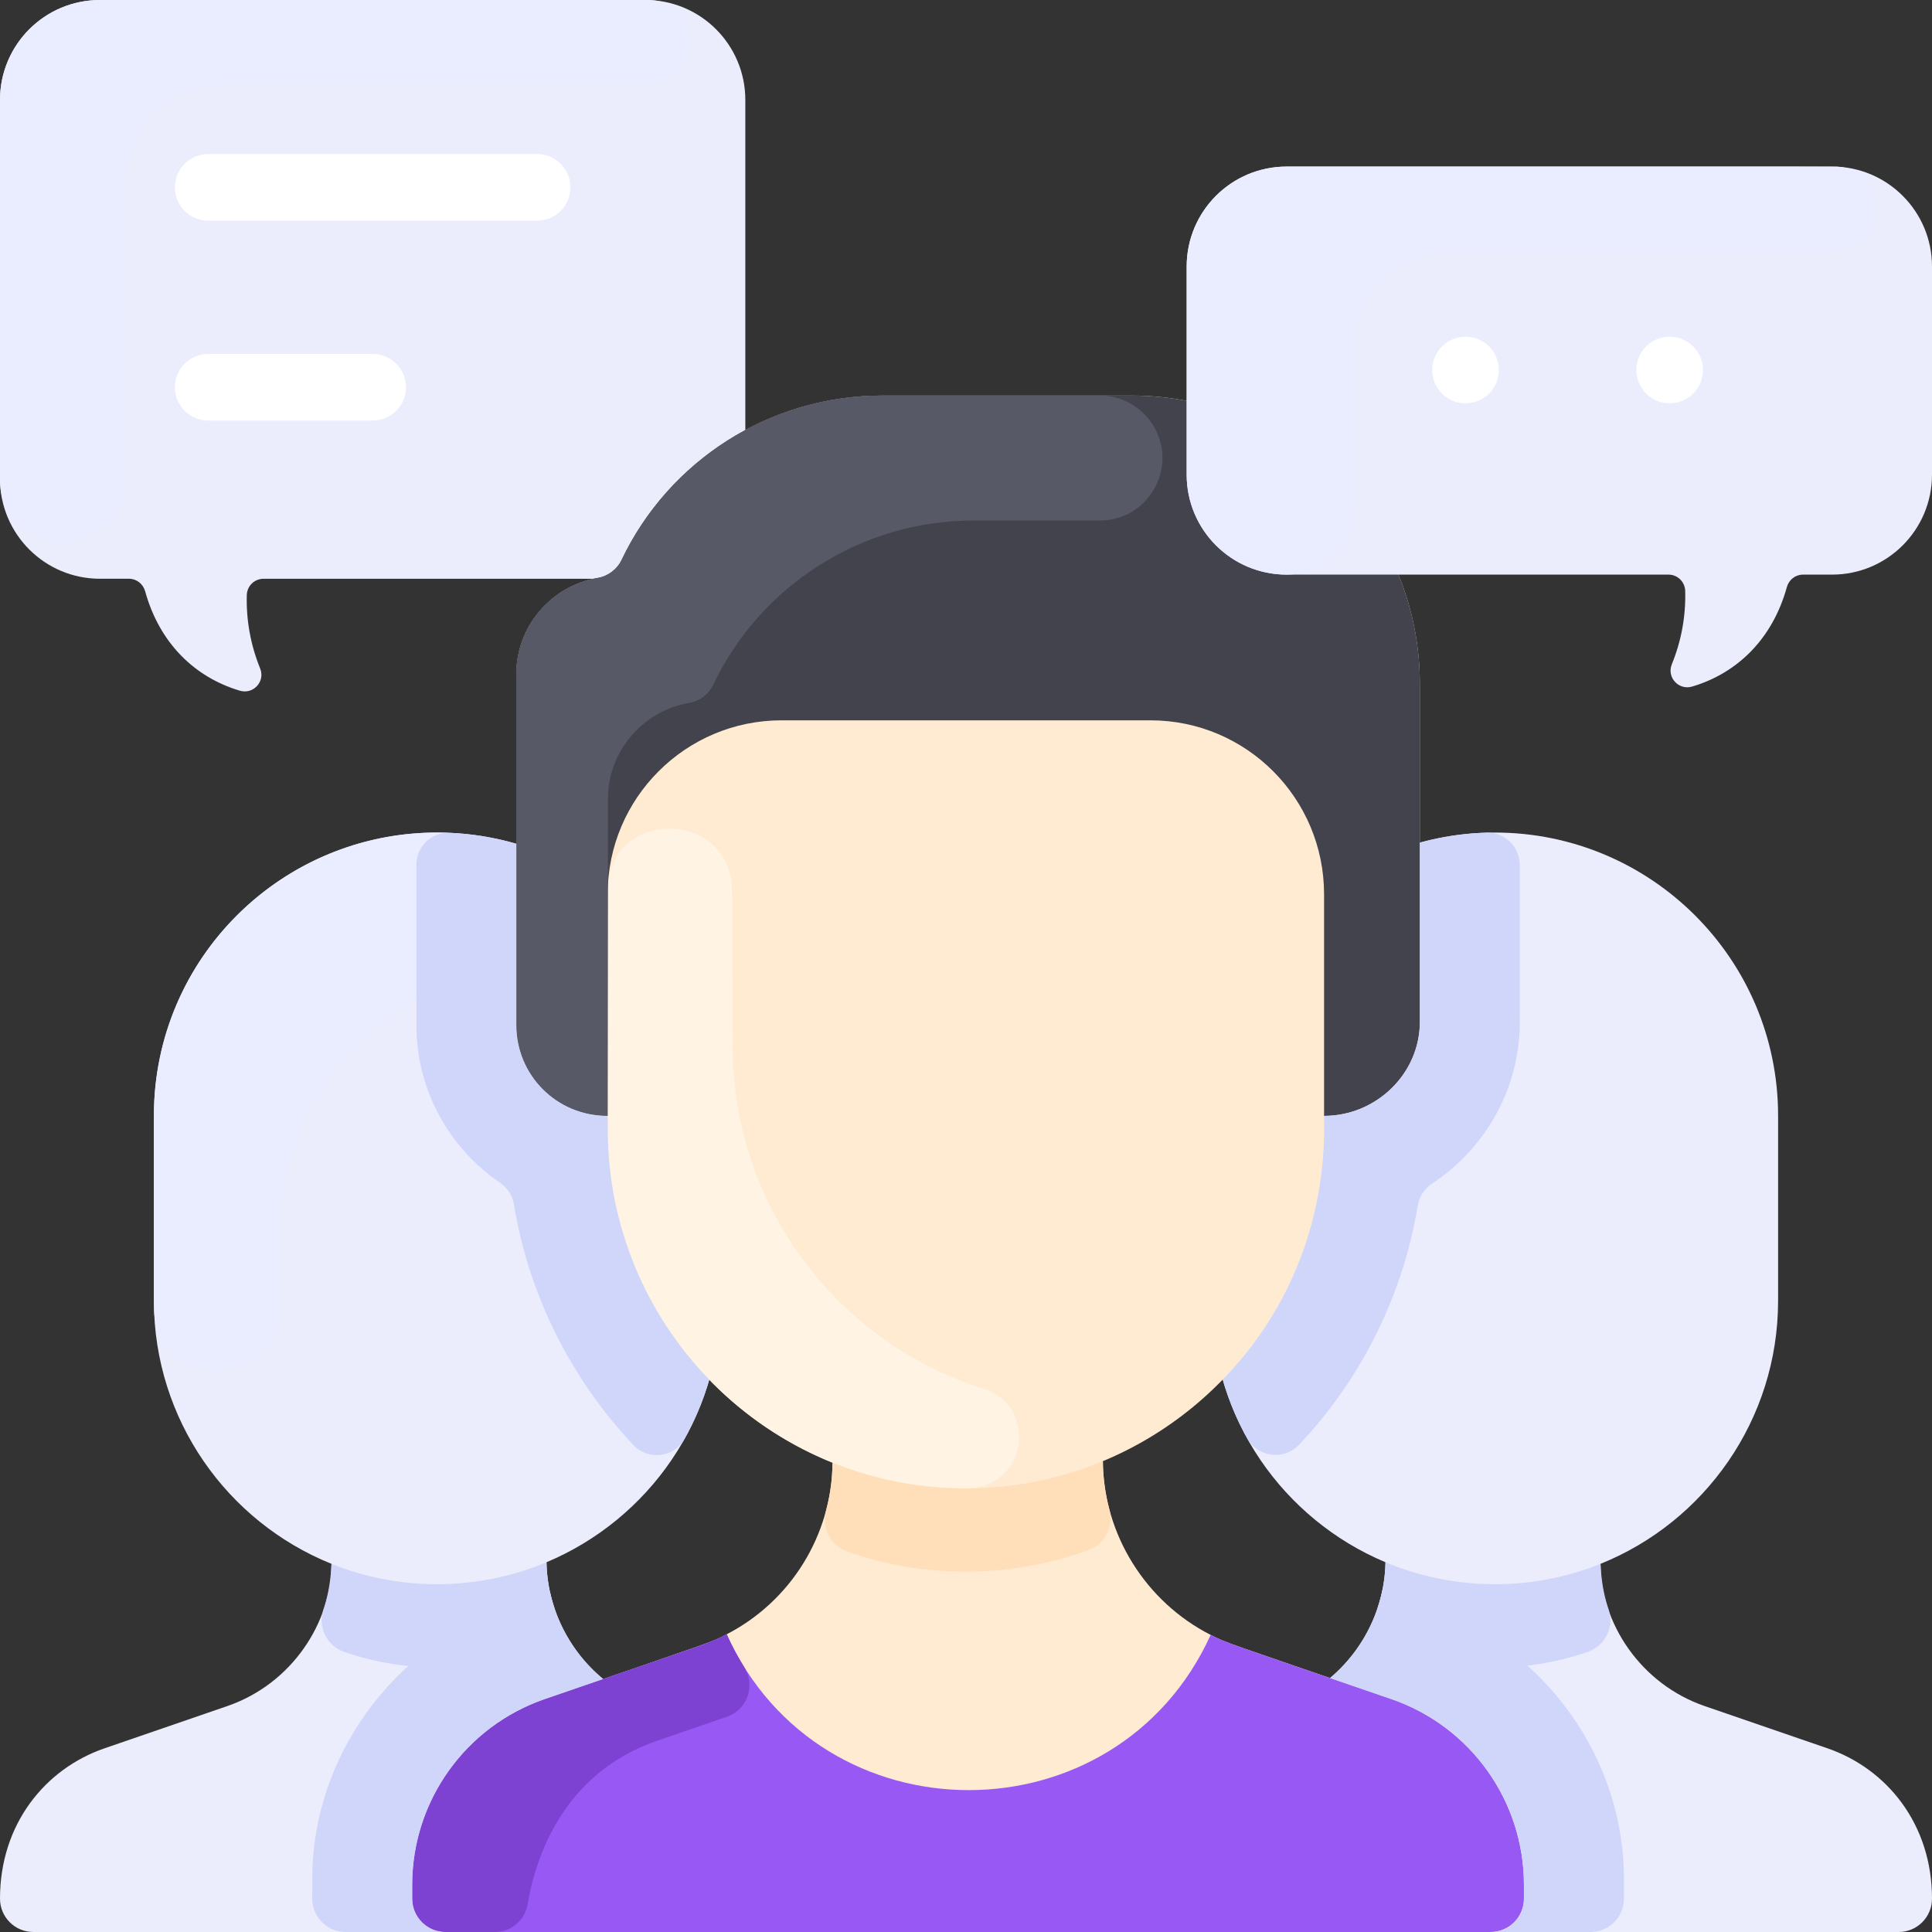
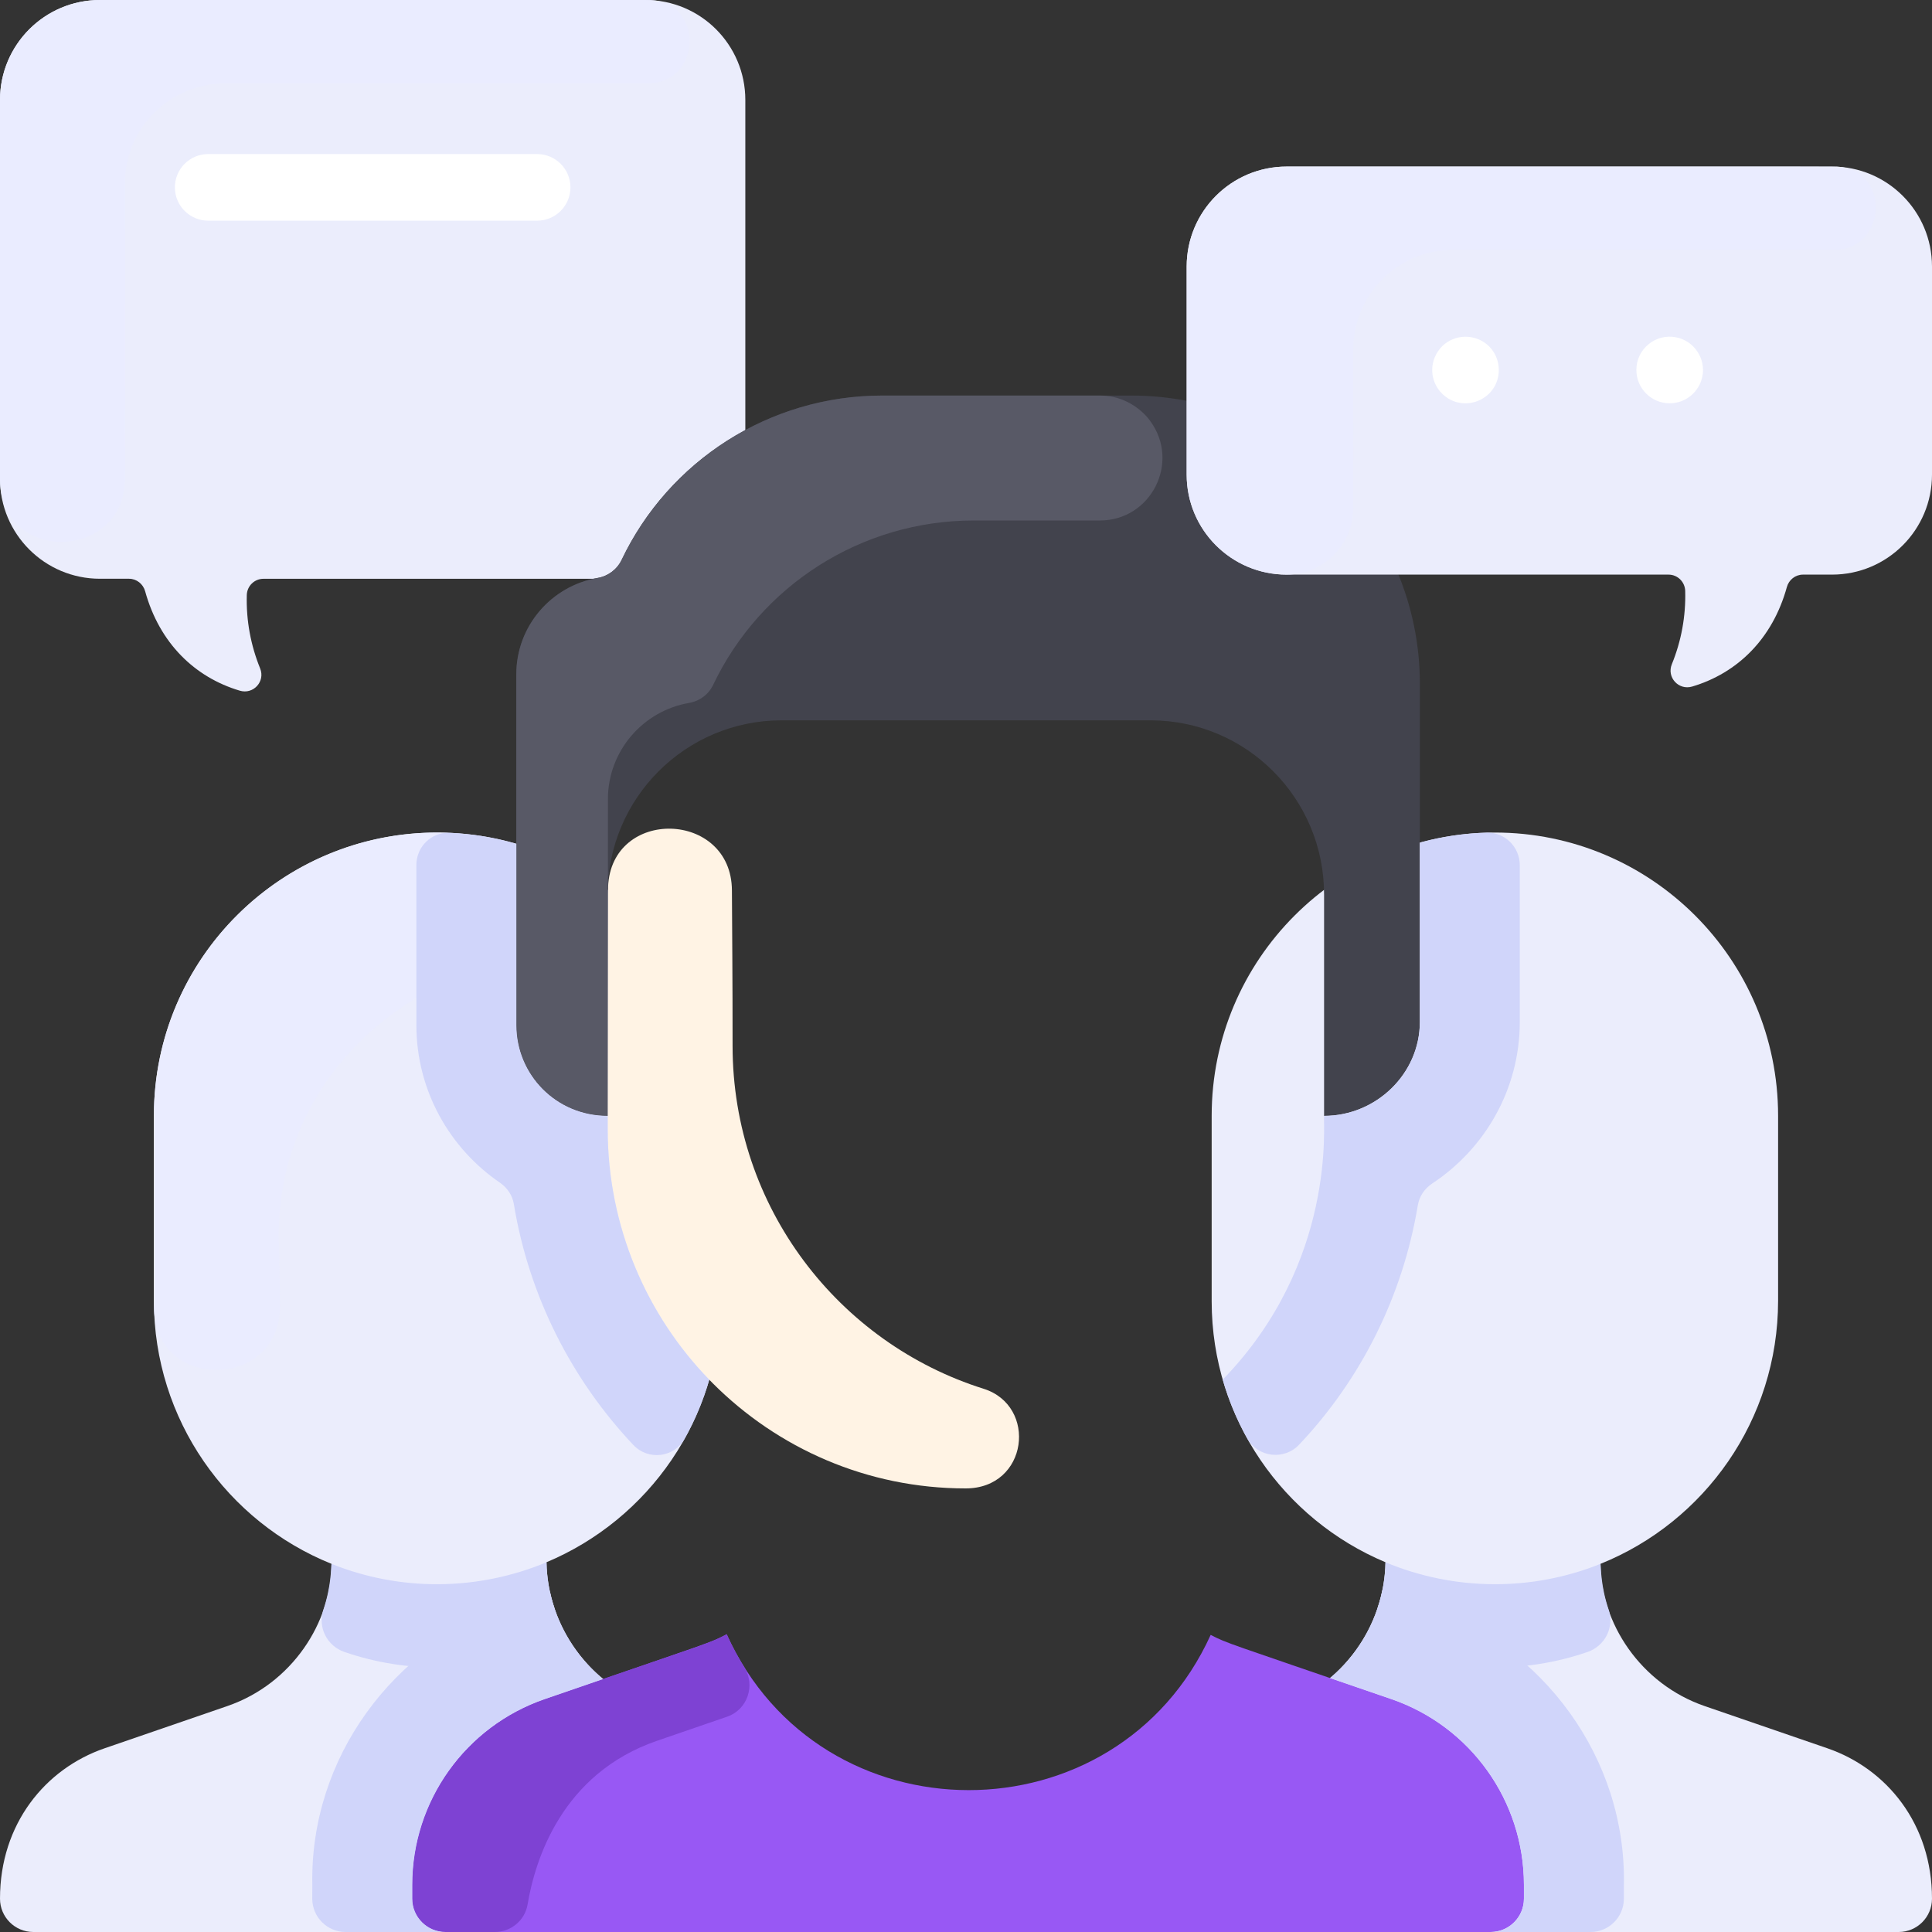
<svg xmlns="http://www.w3.org/2000/svg" width="50" height="50" viewBox="0 0 50 50" fill="none">
  <rect x="0" y="0" width="50" height="50" fill="#333333" stroke="none" />
  <g clip-path="url(#clip0_195_1068)">
    <path d="M20.031 45.246L16.857 44.154C15.26 43.604 14.175 42.1 14.143 40.431C16.783 39.324 18.64 36.72 18.642 33.68V28.876C18.642 24.83 15.363 21.55 11.318 21.546C7.269 21.544 3.985 24.823 3.983 28.872V33.666C3.985 36.746 5.885 39.388 8.579 40.472C8.579 41.984 7.561 43.576 5.88 44.154L2.706 45.246C1.178 45.772 0 47.197 0 49.138C0 49.614 0.386 50 0.862 50H22.737V49.038C22.737 47.325 21.649 45.803 20.031 45.246Z" fill="#EBEDFC" />
    <path d="M47.294 45.246L44.119 44.154C42.45 43.579 41.421 41.994 41.421 40.472C44.115 39.388 46.015 36.746 46.017 33.666V28.872C46.015 24.823 42.73 21.544 38.682 21.546C34.637 21.55 31.358 24.83 31.358 28.876V33.68C31.36 36.72 33.216 39.324 35.856 40.431C35.825 42.1 34.74 43.604 33.143 44.154L29.968 45.246C28.35 45.803 27.263 47.325 27.263 49.038V50H49.138C49.614 50 50 49.614 50 49.138C50 47.207 48.831 45.775 47.294 45.246Z" fill="#EBEDFC" />
    <path d="M19.289 2.586V12.392C19.289 13.821 18.131 14.979 16.703 14.979H6.818C6.584 14.979 6.393 15.166 6.387 15.401C6.369 16.06 6.49 16.703 6.732 17.298C6.87 17.637 6.557 17.979 6.207 17.875C5.041 17.529 4.127 16.645 3.756 15.301C3.703 15.112 3.535 14.978 3.339 14.978H2.586C1.158 14.978 0 13.82 0 12.392V2.586C0 1.158 1.158 0 2.586 0H16.703C18.131 0 19.289 1.158 19.289 2.586Z" fill="#EBEDFC" />
    <path d="M13.901 5.711H5.388C4.912 5.711 4.526 5.325 4.526 4.849C4.526 4.373 4.912 3.987 5.388 3.987H13.901C14.377 3.987 14.763 4.373 14.763 4.849C14.763 5.325 14.377 5.711 13.901 5.711Z" fill="white" />
-     <path d="M9.645 10.884H5.388C4.912 10.884 4.526 10.498 4.526 10.022C4.526 9.546 4.912 9.16 5.388 9.16H9.645C10.121 9.16 10.507 9.546 10.507 10.022C10.507 10.498 10.121 10.884 9.645 10.884Z" fill="white" />
-     <path d="M36.008 43.972C31.69 42.487 31.756 42.529 31.332 42.311C29.653 41.456 28.557 39.716 28.542 37.815C31.899 36.42 34.265 33.107 34.267 29.238V28.879C35.615 28.879 36.745 27.789 36.745 26.444V17.698C36.745 13.578 33.405 10.237 29.284 10.237H22.833C19.912 10.237 17.307 11.928 16.086 14.491C15.968 14.738 15.734 14.912 15.464 14.958C14.268 15.164 13.362 16.204 13.362 17.451V26.532C13.362 27.805 14.383 28.879 15.726 28.879V29.221C15.729 33.131 18.138 36.484 21.55 37.856L21.546 37.865C21.522 39.743 20.457 41.443 18.807 42.295C18.371 42.522 18.532 42.447 14.099 43.972C12.046 44.678 10.668 46.609 10.668 48.78V49.138C10.668 49.614 11.054 50 11.53 50H38.577C39.053 50 39.439 49.614 39.439 49.138V48.78C39.439 46.609 38.061 44.678 36.008 43.972Z" fill="#FFEBD2" />
    <path d="M39.439 48.78V49.138C39.439 49.614 39.053 50 38.577 50H11.53C11.054 50 10.668 49.614 10.668 49.138V48.78C10.668 46.609 12.046 44.678 14.099 43.972C18.545 42.443 18.372 42.522 18.807 42.295C21.235 47.67 28.895 47.67 31.332 42.311C31.775 42.538 31.687 42.486 36.008 43.972C38.061 44.678 39.439 46.609 39.439 48.78Z" fill="#9858F4" />
    <path d="M36.746 17.698V26.444C36.746 27.789 35.615 28.879 34.267 28.879V23.151C34.27 20.664 32.261 18.645 29.779 18.642H20.23C17.748 18.64 15.729 20.652 15.726 23.139V28.879C14.383 28.879 13.362 27.806 13.362 26.532C13.362 25.261 13.362 18.39 13.362 17.451C13.362 16.204 14.268 15.164 15.464 14.958C15.735 14.912 15.969 14.738 16.087 14.491C17.307 11.928 19.912 10.237 22.833 10.237H29.285C33.405 10.237 36.746 13.578 36.746 17.698Z" fill="#42434D" />
    <path d="M50 6.897V12.284C50 13.713 48.842 14.871 47.413 14.871H46.661C46.465 14.871 46.296 15.004 46.244 15.193C45.873 16.537 44.959 17.422 43.793 17.768C43.443 17.872 43.129 17.529 43.267 17.19C43.51 16.595 43.631 15.952 43.613 15.293C43.606 15.059 43.416 14.871 43.181 14.871H33.297C31.869 14.871 30.711 13.713 30.711 12.285V6.897C30.711 5.468 31.869 4.311 33.297 4.311H47.413C48.842 4.31 50 5.468 50 6.897Z" fill="#EBEDFC" />
    <path d="M37.928 10.438C37.322 10.438 36.895 9.823 37.132 9.245C37.317 8.801 37.819 8.601 38.258 8.779C38.903 9.049 38.97 9.921 38.406 10.292C38.278 10.379 38.102 10.438 37.928 10.438Z" fill="white" />
    <path d="M43.211 10.437C42.735 10.437 42.349 10.052 42.349 9.574C42.349 9.024 42.857 8.623 43.379 8.73C43.852 8.823 44.151 9.292 44.056 9.744C43.979 10.137 43.631 10.437 43.211 10.437Z" fill="white" />
    <path d="M47.55 4.314C48.93 4.386 48.848 6.466 47.466 6.466H37.607C36.18 6.466 35.02 7.624 35.021 9.052C35.023 11.061 35.023 12.332 35.022 13.151C35.019 14.102 34.248 14.871 33.297 14.871C31.873 14.871 30.711 13.717 30.711 12.285V6.897C30.711 5.469 31.869 4.311 33.297 4.311C42.621 4.311 47.444 4.309 47.55 4.314Z" fill="#EAECFF" />
    <path d="M16.849 0.004C18.232 0.071 18.154 2.155 16.77 2.155H5.856C4.391 2.155 3.232 3.314 3.233 4.742C3.235 8.601 3.234 10.954 3.232 12.406C3.229 14.505 0 14.622 0 12.393V2.587C0 1.158 1.158 0 2.586 0C17.701 0 16.736 -0.002 16.849 0.004Z" fill="#EAECFF" />
    <path d="M11.404 21.547C13.513 21.573 14 24.502 12.021 25.235C9.313 26.238 7.151 28.801 7.216 32.104C7.228 32.732 7.247 33.304 7.244 33.835C7.231 35.949 4.056 36.016 3.987 33.903C3.982 33.73 3.982 34.106 3.983 28.872C3.984 24.77 7.342 21.497 11.404 21.547Z" fill="#EAECFF" />
    <path d="M13.83 42.711C12.298 43.272 10.543 43.316 8.91 42.751C8.461 42.595 8.216 42.109 8.369 41.659C8.577 41.04 8.565 40.565 8.579 40.472C10.343 41.185 12.358 41.179 14.144 40.431C14.151 40.84 14.222 41.24 14.348 41.618C14.498 42.065 14.272 42.549 13.83 42.711Z" fill="#D0D5FA" />
    <path d="M41.09 42.751C39.457 43.316 37.701 43.272 36.17 42.711C35.728 42.549 35.502 42.065 35.651 41.618C35.778 41.24 35.849 40.84 35.856 40.431C37.639 41.177 39.654 41.186 41.421 40.472C41.435 40.56 41.422 41.038 41.632 41.659C41.784 42.11 41.539 42.595 41.09 42.751Z" fill="#D0D5FA" />
    <path d="M25.455 35.941C26.859 36.383 26.611 38.52 24.991 38.52C19.89 38.52 15.729 34.365 15.727 29.221C15.727 29.205 15.73 23.118 15.737 22.951C15.824 20.885 18.932 20.975 18.942 23.043C18.947 24.052 18.96 25.35 18.959 27.066C18.959 31.247 21.708 34.763 25.455 35.941Z" fill="#FFF3E4" />
    <path d="M29.769 10.898C30.552 11.965 29.79 13.47 28.465 13.47H25.204C22.282 13.47 19.678 15.161 18.457 17.723C18.34 17.971 18.106 18.145 17.835 18.191C16.639 18.397 15.733 19.436 15.733 20.683C15.733 23.771 15.734 21.868 15.726 28.879C14.383 28.879 13.362 27.806 13.362 26.532V17.451C13.362 16.204 14.268 15.164 15.464 14.958C15.735 14.912 15.969 14.738 16.087 14.491C17.307 11.928 19.912 10.237 22.833 10.237H28.465C29.353 10.237 29.791 10.928 29.769 10.898Z" fill="#585966" />
-     <path d="M28.177 40.113C26.208 40.833 23.975 40.878 21.922 40.152C21.492 40 21.258 39.544 21.376 39.103C21.579 38.344 21.527 37.909 21.551 37.856C23.746 38.741 26.276 38.755 28.542 37.815C28.545 38.244 28.604 38.666 28.712 39.071C28.829 39.506 28.6 39.958 28.177 40.113Z" fill="#FFDFBA" />
    <path d="M19.261 43.146C19.557 43.62 19.346 44.246 18.817 44.428L17.008 45.05C14.538 45.899 13.848 48.133 13.654 49.287C13.585 49.7 13.223 50 12.805 50H11.53C11.054 50 10.668 49.614 10.668 49.138V48.78C10.668 46.609 12.048 44.682 14.099 43.972C18.111 42.584 18.244 42.588 18.807 42.295C18.942 42.596 19.094 42.879 19.261 43.146Z" fill="#7E42D3" />
    <path d="M15.609 43.453L14.1 43.972C12.047 44.678 10.669 46.609 10.669 48.78V49.138C10.669 49.614 11.055 50 11.531 50H8.944C8.47 50 8.086 49.617 8.081 49.144C8.08 48.992 8.084 48.87 8.083 48.78C8.017 45.506 10.162 42.591 13.259 41.526L14.232 41.191C14.423 42.079 14.913 42.878 15.609 43.453Z" fill="#D0D5FA" />
    <path d="M18.356 35.707C18.201 36.245 17.986 36.757 17.718 37.236C17.446 37.724 16.775 37.803 16.392 37.397C14.797 35.708 13.69 33.546 13.298 31.159C13.261 30.933 13.126 30.737 12.937 30.607C11.635 29.717 10.776 28.22 10.776 26.532V22.383C10.776 21.915 11.163 21.533 11.631 21.553C12.216 21.578 12.797 21.672 13.363 21.837V26.532C13.363 27.805 14.383 28.879 15.727 28.879V29.221C15.729 31.741 16.73 34.031 18.356 35.707Z" fill="#D0D5FA" />
    <path d="M38.478 21.549C38.948 21.536 39.332 21.922 39.332 22.392V26.444C39.332 28.186 38.433 29.724 37.071 30.625C36.872 30.756 36.731 30.958 36.693 31.193C36.303 33.543 35.224 35.692 33.622 37.387C33.233 37.799 32.551 37.719 32.276 37.224C32.011 36.748 31.797 36.239 31.644 35.705C34.612 32.648 34.236 29.041 34.267 28.879C35.615 28.879 36.746 27.789 36.746 26.444V21.807C37.318 21.649 37.903 21.565 38.478 21.549Z" fill="#D0D5FA" />
    <path d="M42.026 48.78C42.024 48.874 42.028 48.994 42.026 49.142C42.022 49.616 41.639 50 41.164 50H38.578C39.054 50 39.44 49.614 39.44 49.138V48.78C39.44 46.609 38.062 44.678 36.009 43.972L34.423 43.427C35.111 42.846 35.593 42.044 35.775 41.156L36.85 41.526C39.946 42.59 42.091 45.506 42.026 48.78Z" fill="#D0D5FA" />
  </g>
  <defs>
    <clipPath id="clip0_195_1068">
      <rect width="50" height="50" fill="white" />
    </clipPath>
  </defs>
</svg>